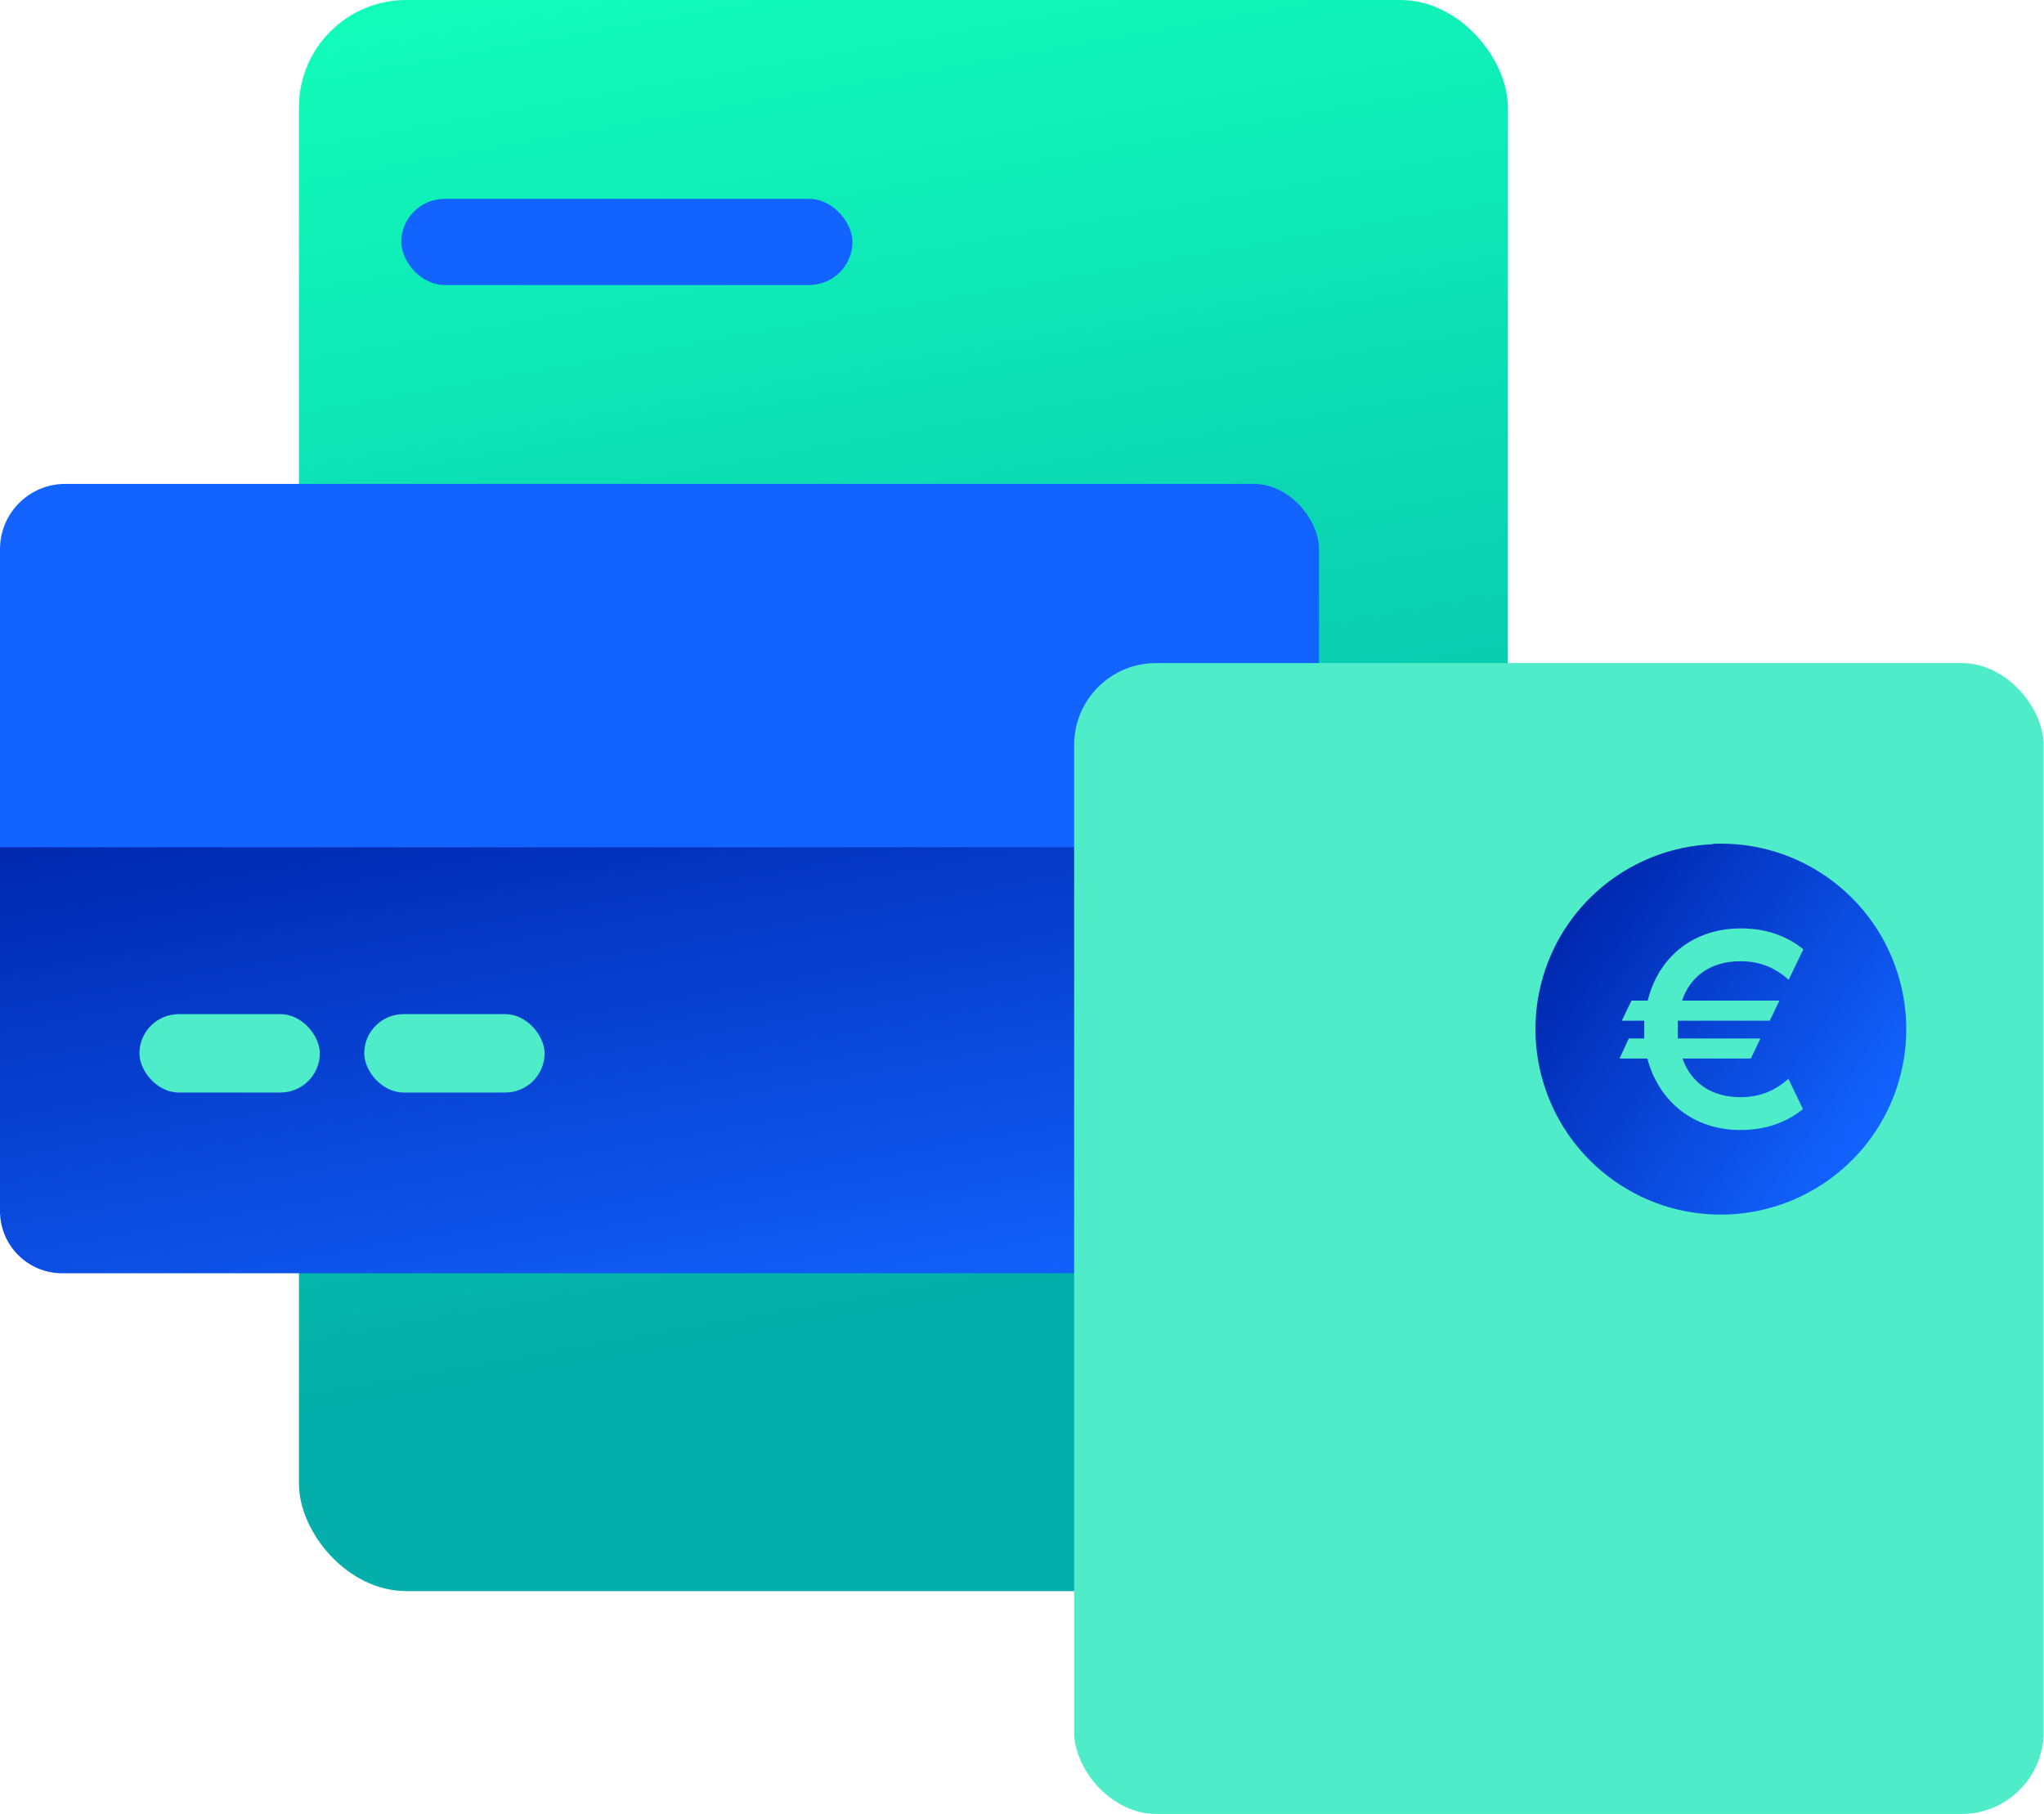
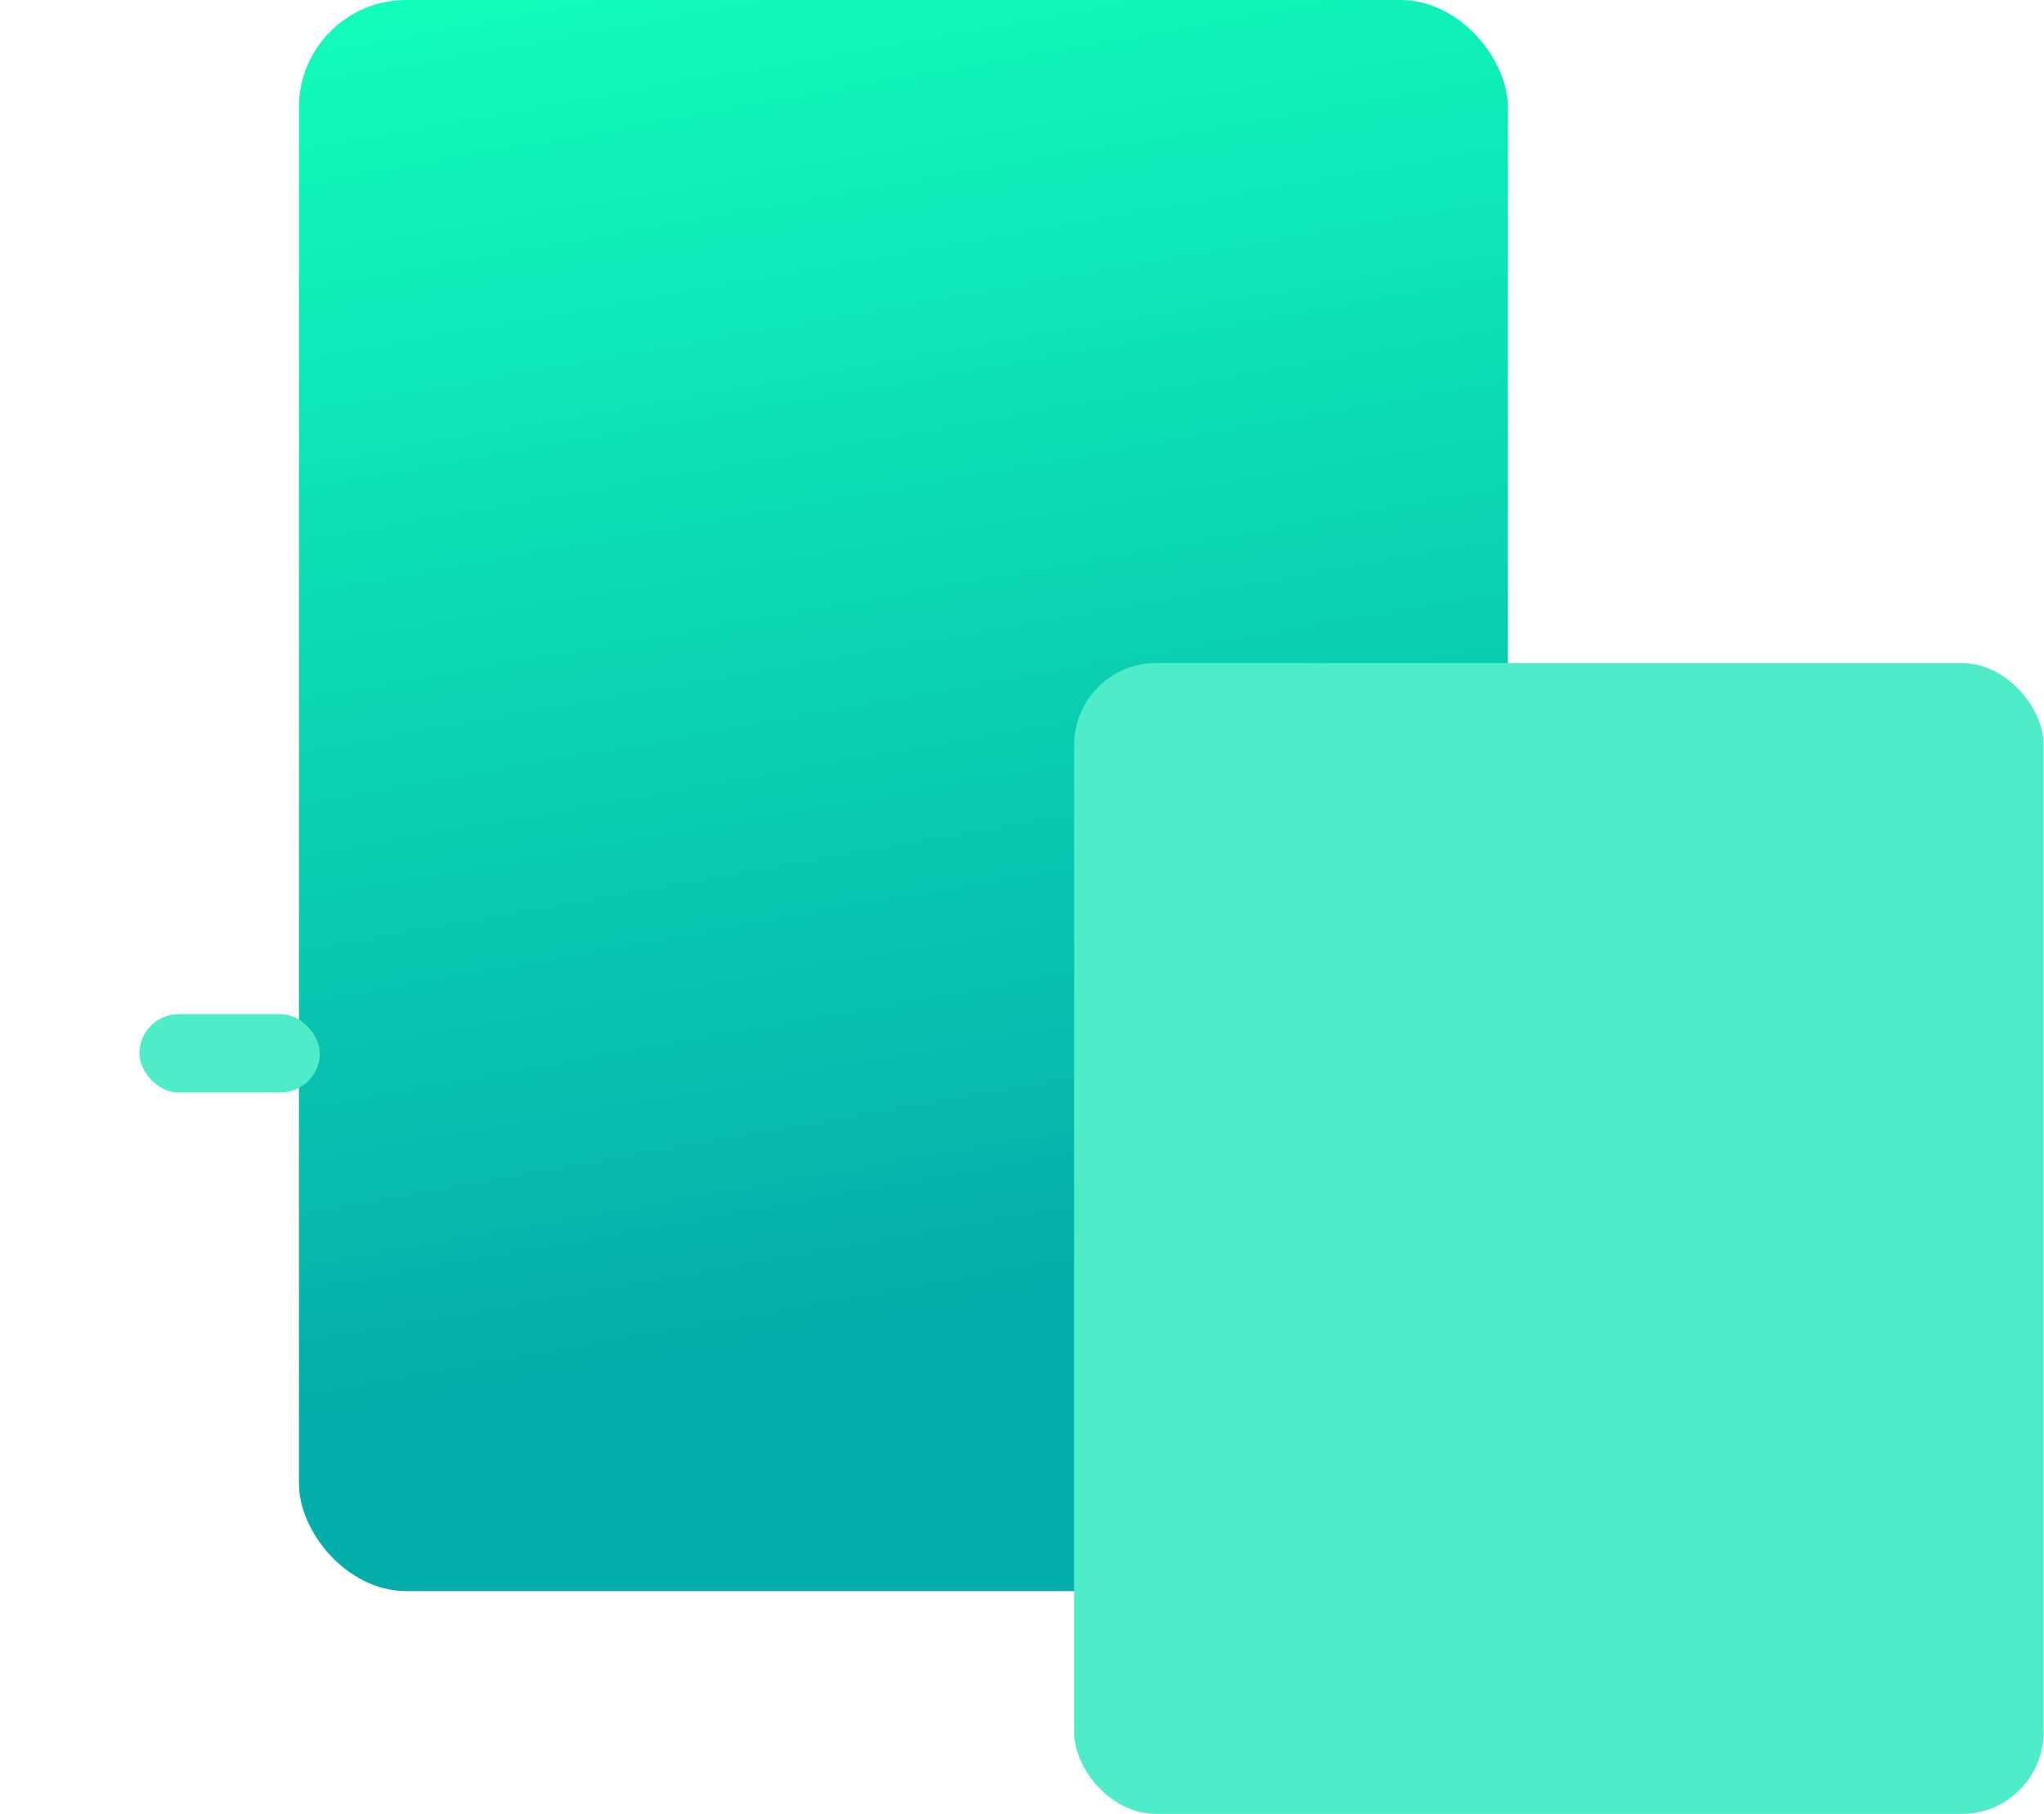
<svg xmlns="http://www.w3.org/2000/svg" xmlns:xlink="http://www.w3.org/1999/xlink" id="uuid-68e15c03-7000-4c42-bb58-7c95118f83d4" width="52.92" height="46.97" viewBox="0 0 52.92 46.97">
  <defs>
    <linearGradient id="uuid-e7a718e7-dd75-4722-952a-d410523d6f11" x1="25.69" y1="33.62" x2="19.53" y2="-1.26" gradientUnits="userSpaceOnUse">
      <stop offset="0" stop-color="#04aeaa" />
      <stop offset="1" stop-color="#12fcba" />
    </linearGradient>
    <linearGradient id="uuid-e6f40037-8a83-4aec-8c45-ffcc114620e8" x1="18.6" y1="35.36" x2="15.76" y2="19.24" gradientUnits="userSpaceOnUse">
      <stop offset="0" stop-color="#1263ff" />
      <stop offset="1" stop-color="#0028af" />
    </linearGradient>
    <linearGradient id="uuid-ee7471a2-f543-444d-a096-8cb88047cd76" x1="355.2" y1="-689.6" x2="353.53" y2="-699.05" gradientTransform="translate(284.94 768.19) rotate(-45)" xlink:href="#uuid-e6f40037-8a83-4aec-8c45-ffcc114620e8" />
  </defs>
  <g id="uuid-4a234237-a4e2-4d75-aecb-fe5efd6e07e3">
    <rect x="7.74" y="0" width="31.3" height="41.2" rx="2.78" ry="2.78" fill="url(#uuid-e7a718e7-dd75-4722-952a-d410523d6f11)" />
-     <rect y="12.53" width="34.15" height="12.05" rx="1.69" ry="1.69" fill="#1263ff" />
-     <path d="M0,21.94h34.15v9.42c0,.89-.72,1.61-1.61,1.61H1.61c-.89,0-1.61-.72-1.61-1.61v-9.42h0Z" fill="url(#uuid-e6f40037-8a83-4aec-8c45-ffcc114620e8)" />
-     <rect x="9.43" y="26.26" width="4.67" height="2.03" rx="1.02" ry="1.02" fill="#4eecc8" />
-     <rect x="10.39" y="5.15" width="11.68" height="2.23" rx="1.12" ry="1.12" fill="#1263ff" />
    <rect x="27.81" y="17.17" width="25.1" height="29.8" rx="2.12" ry="2.12" fill="#4eecc8" />
-     <path d="M44.34,21.86c-2.05.09-3.81,1.47-4.39,3.43-.58,1.96.15,4.08,1.82,5.27,1.79,1.28,4.22,1.17,5.9-.26,1.56-1.33,2.1-3.5,1.35-5.41-.75-1.91-2.63-3.13-4.67-3.04Z" fill="url(#uuid-ee7471a2-f543-444d-a096-8cb88047cd76)" />
+     <path d="M44.34,21.86Z" fill="url(#uuid-ee7471a2-f543-444d-a096-8cb88047cd76)" />
    <path d="M46.3,27.93l.38.79c-.44.35-.97.54-1.62.54-1.24,0-2.12-.76-2.41-1.85h-.72l.24-.52h.4c0-.08,0-.16,0-.24,0-.07,0-.14,0-.22h-.58l.25-.52h.42c.27-1.1,1.15-1.87,2.41-1.87.65,0,1.18.19,1.62.54l-.38.79c-.33-.29-.71-.48-1.25-.48-.77,0-1.3.39-1.51,1.02h2.52l-.25.52h-2.38c0,.07,0,.14,0,.22,0,.08,0,.16,0,.24h2.14l-.25.52h-1.77c.22.62.74,1,1.5,1,.54,0,.92-.19,1.25-.48Z" fill="#4eecc8" />
    <rect x="3.61" y="26.26" width="4.67" height="2.03" rx="1.02" ry="1.02" fill="#4eecc8" />
  </g>
</svg>